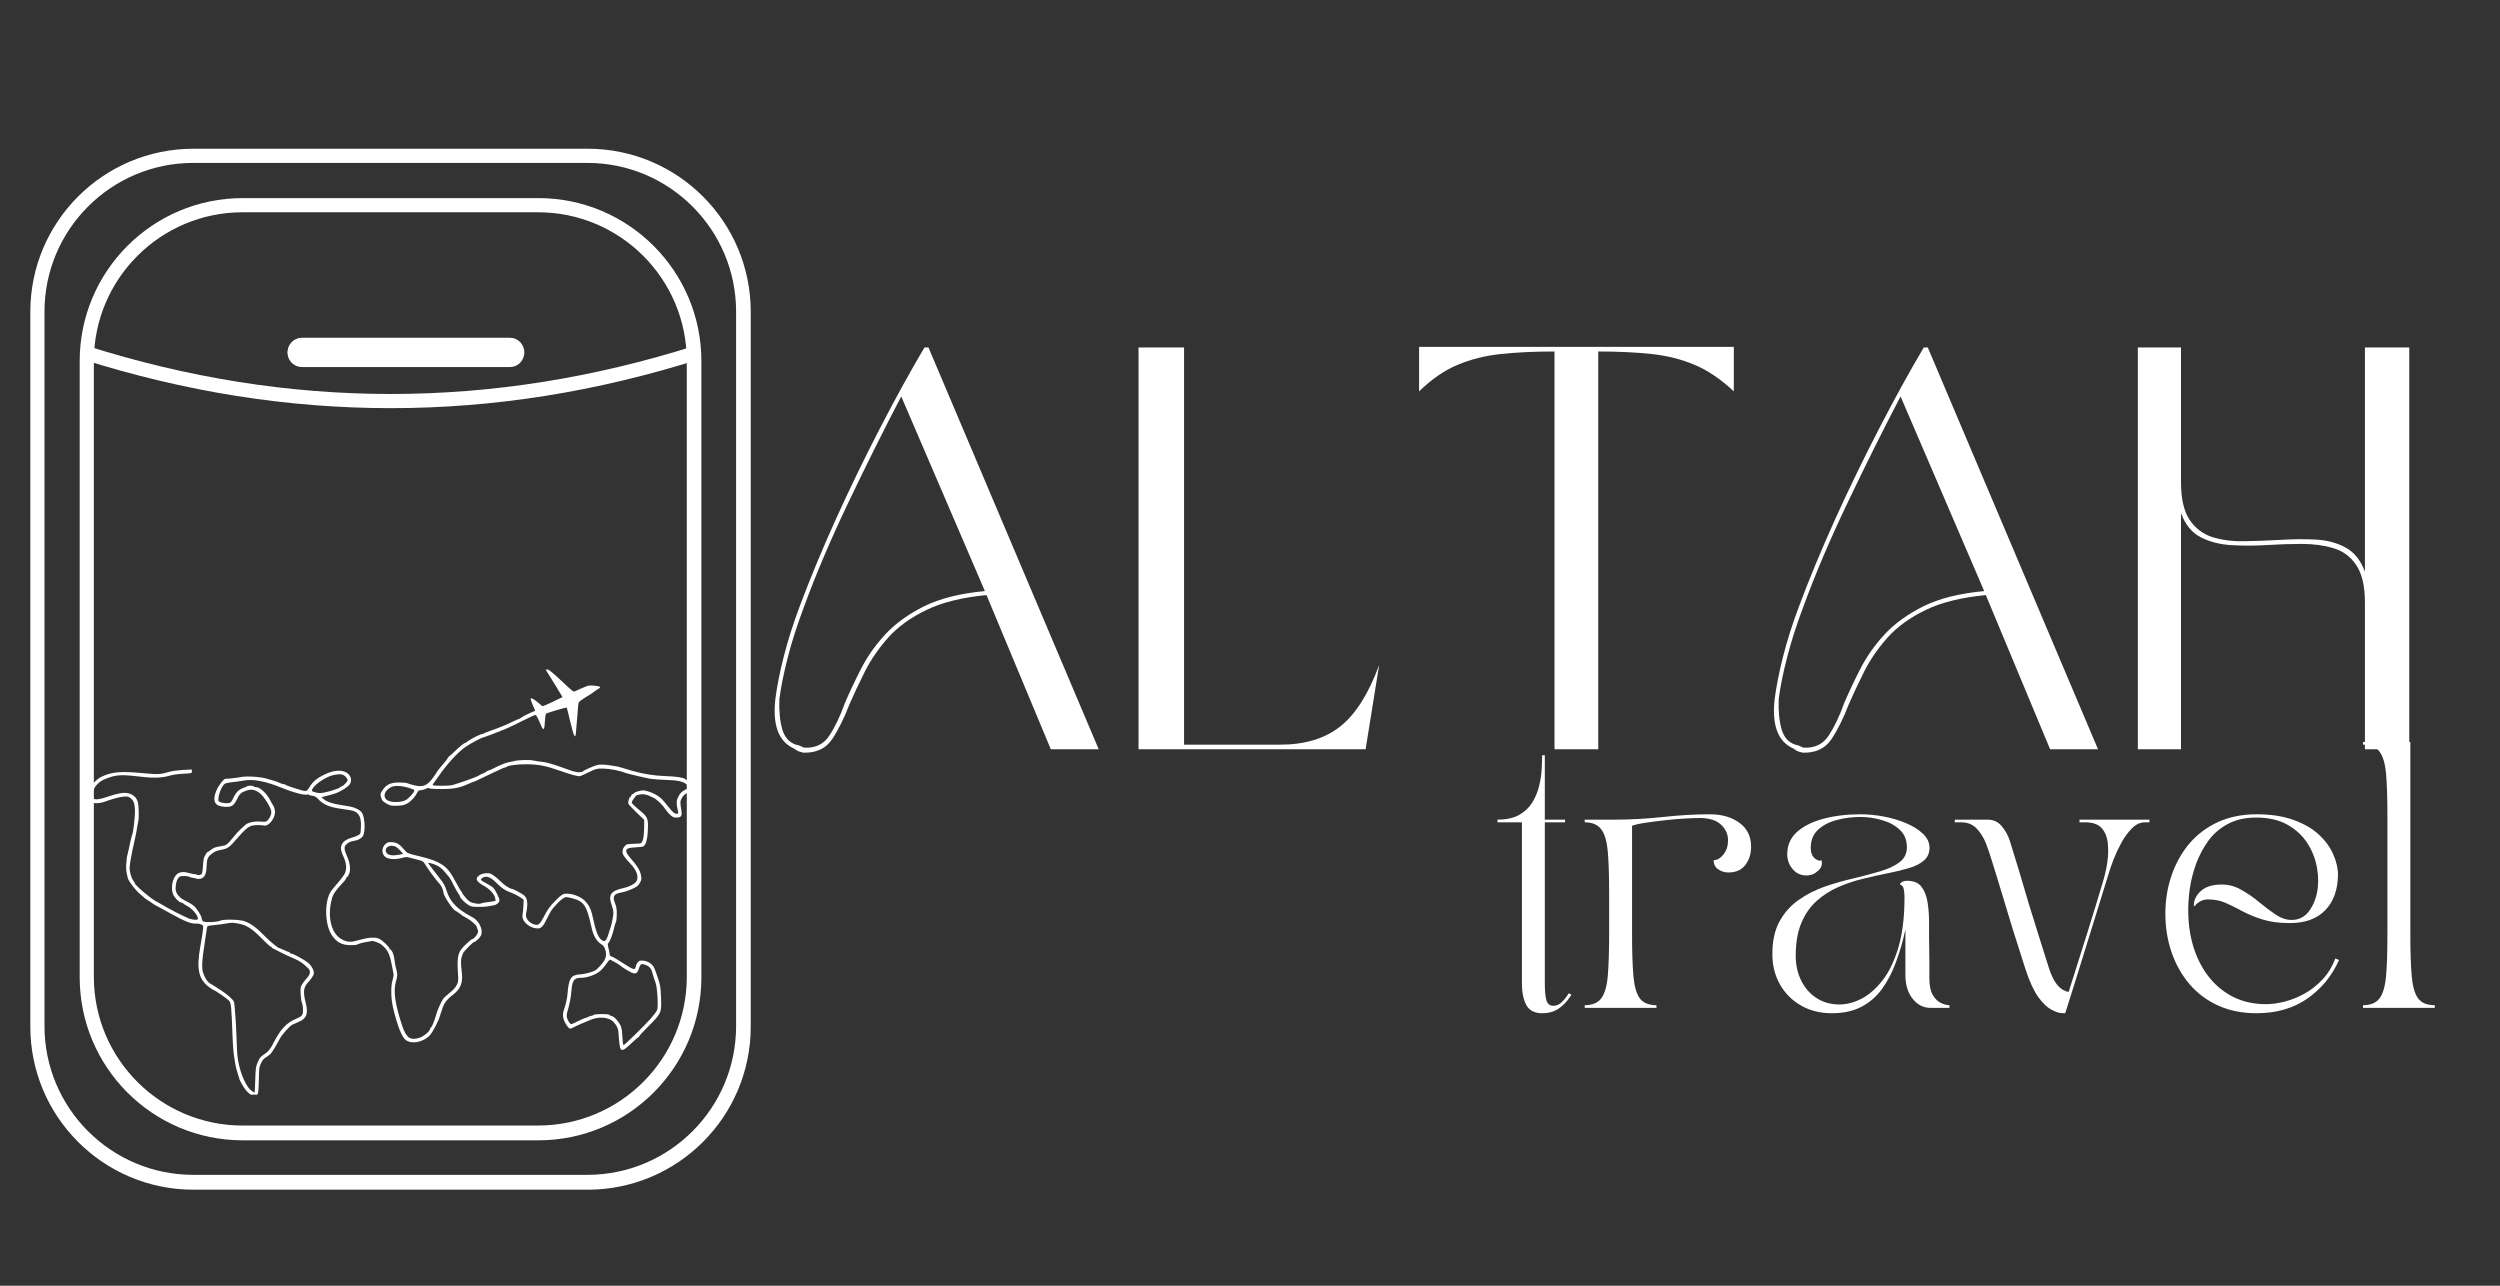
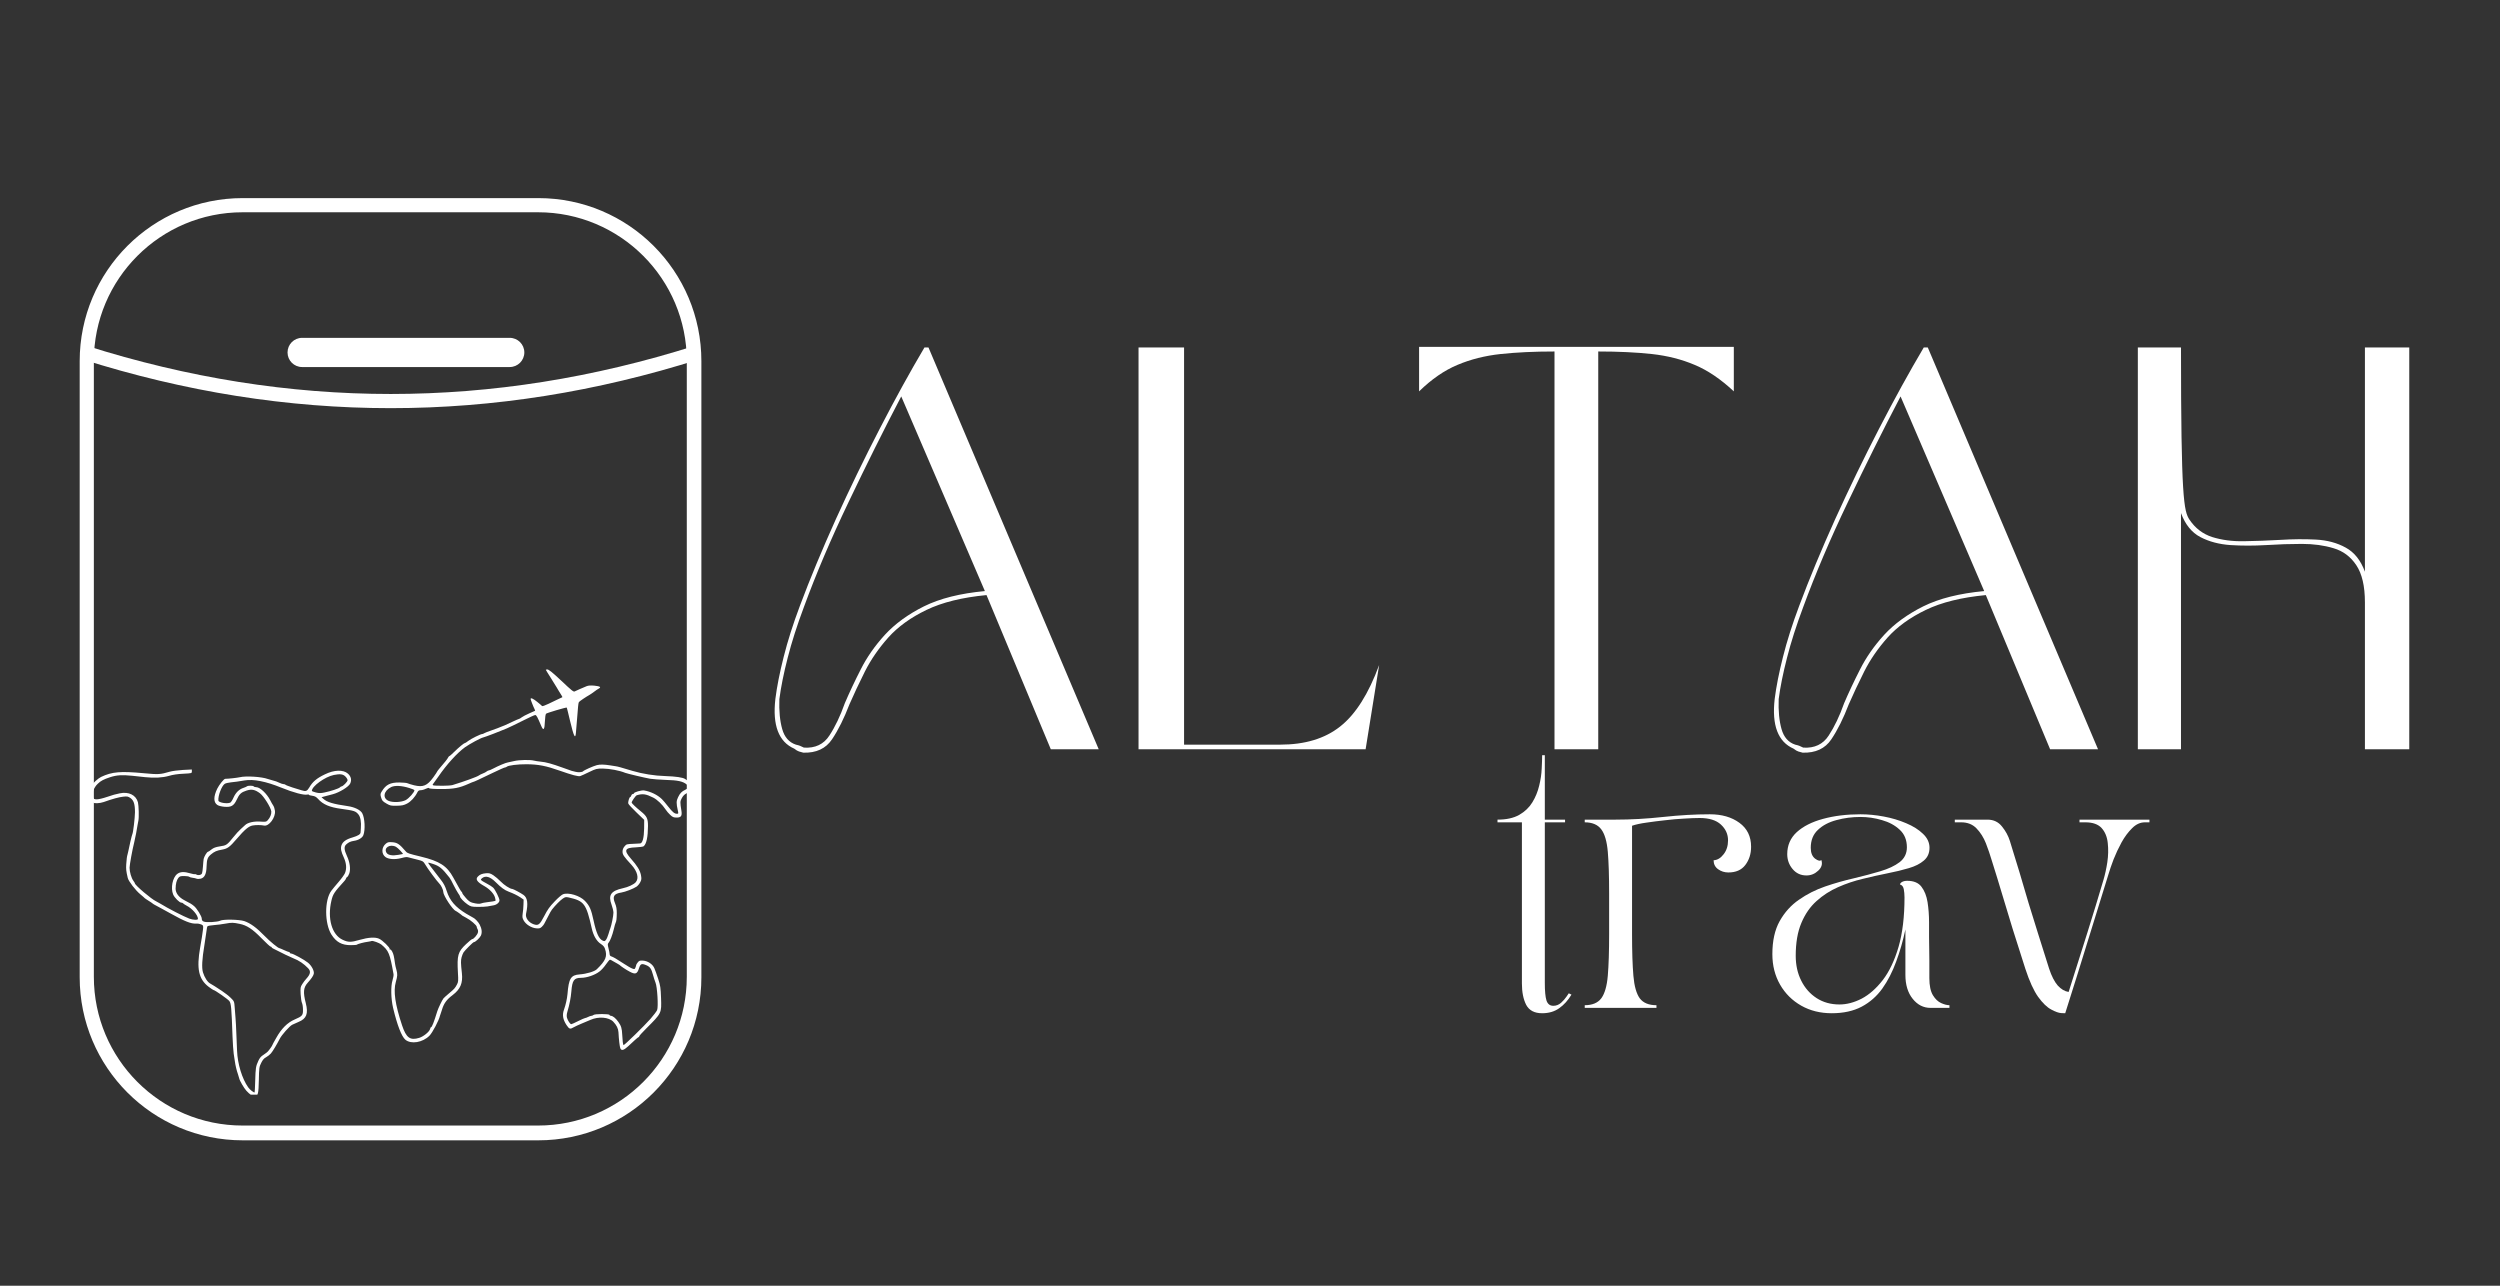
<svg xmlns="http://www.w3.org/2000/svg" width="350" zoomAndPan="magnify" viewBox="0 0 262.5 135" height="180" preserveAspectRatio="xMidYMid meet" version="1.0">
  <rect x="0" y="0" width="262.5" height="135" fill="#333333" stroke="none" />
  <defs>
    <g />
    <clipPath id="13a37c313b">
      <path d="M 3.184 15.617 L 79 15.617 L 79 124.926 L 3.184 124.926 Z M 3.184 15.617 " clip-rule="nonzero" />
    </clipPath>
    <clipPath id="76a6f4a565">
      <path d="M 20.309 15.617 L 61.707 15.617 C 71.16 15.617 78.828 23.285 78.828 32.738 L 78.828 107.797 C 78.828 117.25 71.16 124.918 61.707 124.918 L 20.309 124.918 C 10.852 124.918 3.184 117.25 3.184 107.797 L 3.184 32.738 C 3.184 23.285 10.852 15.617 20.309 15.617 Z M 20.309 15.617 " clip-rule="nonzero" />
    </clipPath>
    <clipPath id="ff2c1edb2d">
      <path d="M 8.367 20.801 L 73.645 20.801 L 73.645 119.816 L 8.367 119.816 Z M 8.367 20.801 " clip-rule="nonzero" />
    </clipPath>
    <clipPath id="7617c3ed14">
      <path d="M 25.488 20.801 L 56.523 20.801 C 65.98 20.801 73.645 28.465 73.645 37.922 L 73.645 102.613 C 73.645 112.07 65.98 119.734 56.523 119.734 L 25.488 119.734 C 16.031 119.734 8.367 112.07 8.367 102.613 L 8.367 37.922 C 8.367 28.465 16.031 20.801 25.488 20.801 Z M 25.488 20.801 " clip-rule="nonzero" />
    </clipPath>
    <clipPath id="b603c78183">
      <path d="M 9.289 70.27 L 72.57 70.27 L 72.57 114.938 L 9.289 114.938 Z M 9.289 70.27 " clip-rule="nonzero" />
    </clipPath>
    <clipPath id="d61afeec24">
      <path d="M 0.719 28 L 82 28 L 82 51 L 0.719 51 Z M 0.719 28 " clip-rule="nonzero" />
    </clipPath>
    <clipPath id="1e57dde7df">
      <path d="M 30.191 35.473 L 55.059 35.473 L 55.059 38.539 L 30.191 38.539 Z M 30.191 35.473 " clip-rule="nonzero" />
    </clipPath>
    <clipPath id="242317e888">
      <path d="M 31.723 35.473 L 53.52 35.473 C 54.367 35.473 55.055 36.16 55.055 37.008 C 55.055 37.852 54.367 38.539 53.52 38.539 L 31.723 38.539 C 30.875 38.539 30.191 37.852 30.191 37.008 C 30.191 36.16 30.875 35.473 31.723 35.473 Z M 31.723 35.473 " clip-rule="nonzero" />
    </clipPath>
    <clipPath id="0c50e1b36d">
      <path d="M 30.211 35.473 L 54.758 35.473 L 54.758 38.453 L 30.211 38.453 Z M 30.211 35.473 " clip-rule="nonzero" />
    </clipPath>
    <clipPath id="7c0f8c0932">
-       <path d="M 31.742 35.473 L 53.5 35.473 C 54.344 35.473 55.027 36.16 55.027 37.004 C 55.027 37.848 54.344 38.535 53.5 38.535 L 31.742 38.535 C 30.895 38.535 30.211 37.848 30.211 37.004 C 30.211 36.16 30.895 35.473 31.742 35.473 Z M 31.742 35.473 " clip-rule="nonzero" />
-     </clipPath>
+       </clipPath>
  </defs>
  <g fill="#ffffff" fill-opacity="1">
    <g transform="translate(79.209, 78.672)">
      <g>
        <path d="M 31.125 0 L 24.375 -16.188 C 21.82 -15.945 19.719 -15.426 18.062 -14.625 C 16.414 -13.832 15.082 -12.867 14.062 -11.734 C 13.051 -10.598 12.234 -9.41 11.609 -8.172 C 10.992 -6.941 10.453 -5.789 9.984 -4.719 C 9.422 -3.25 8.812 -2.023 8.156 -1.047 C 7.5 -0.066 6.492 0.398 5.141 0.359 C 4.984 0.316 4.832 0.273 4.688 0.234 C 4.551 0.191 4.383 0.094 4.188 -0.062 C 2.551 -0.781 1.891 -2.516 2.203 -5.266 C 2.367 -6.578 2.66 -8.055 3.078 -9.703 C 3.492 -11.359 4.062 -13.145 4.781 -15.062 C 5.852 -17.926 7.113 -20.961 8.562 -24.172 C 10.02 -27.379 11.555 -30.547 13.172 -33.672 C 14.785 -36.797 16.348 -39.633 17.859 -42.188 L 18.281 -42.188 L 36.156 0 Z M 24.203 -16.609 L 15.422 -37.047 C 13.586 -33.535 11.742 -29.836 9.891 -25.953 C 8.035 -22.078 6.473 -18.406 5.203 -14.938 C 4.484 -13.02 3.914 -11.242 3.5 -9.609 C 3.082 -7.984 2.789 -6.535 2.625 -5.266 C 2.582 -4.023 2.68 -2.977 2.922 -2.125 C 3.16 -1.27 3.641 -0.723 4.359 -0.484 C 4.555 -0.441 4.703 -0.398 4.797 -0.359 C 4.898 -0.316 5.035 -0.254 5.203 -0.172 C 6.391 -0.098 7.281 -0.52 7.875 -1.438 C 8.477 -2.352 9.02 -3.488 9.5 -4.844 C 9.977 -5.957 10.535 -7.141 11.172 -8.391 C 11.805 -9.648 12.648 -10.859 13.703 -12.016 C 14.766 -13.172 16.129 -14.164 17.797 -15 C 19.473 -15.832 21.609 -16.367 24.203 -16.609 Z M 24.203 -16.609 " />
      </g>
    </g>
  </g>
  <g fill="#ffffff" fill-opacity="1">
    <g transform="translate(117.452, 78.672)">
      <g>
        <path d="M 27.359 -8.844 L 25.938 0 L 2.094 0 L 2.094 -42.188 L 6.875 -42.188 L 6.875 -0.484 L 16.969 -0.484 C 19.562 -0.484 21.66 -1.117 23.266 -2.391 C 24.879 -3.66 26.242 -5.812 27.359 -8.844 Z M 27.359 -8.844 " />
      </g>
    </g>
  </g>
  <g fill="#ffffff" fill-opacity="1">
    <g transform="translate(146.91, 78.672)">
      <g>
        <path d="M 16.312 0 L 16.312 -41.766 C 14.195 -41.766 12.312 -41.676 10.656 -41.5 C 9.008 -41.32 7.5 -40.941 6.125 -40.359 C 4.75 -39.785 3.406 -38.859 2.094 -37.578 L 2.094 -42.25 L 35.141 -42.25 L 35.141 -37.578 C 33.773 -38.859 32.406 -39.785 31.031 -40.359 C 29.664 -40.941 28.164 -41.32 26.531 -41.5 C 24.895 -41.676 23.02 -41.766 20.906 -41.766 L 20.906 0 Z M 16.312 0 " />
      </g>
    </g>
  </g>
  <g fill="#ffffff" fill-opacity="1">
    <g transform="translate(184.137, 78.672)">
      <g>
        <path d="M 31.125 0 L 24.375 -16.188 C 21.82 -15.945 19.719 -15.426 18.062 -14.625 C 16.414 -13.832 15.082 -12.867 14.062 -11.734 C 13.051 -10.598 12.234 -9.41 11.609 -8.172 C 10.992 -6.941 10.453 -5.789 9.984 -4.719 C 9.422 -3.25 8.812 -2.023 8.156 -1.047 C 7.5 -0.066 6.492 0.398 5.141 0.359 C 4.984 0.316 4.832 0.273 4.688 0.234 C 4.551 0.191 4.383 0.094 4.188 -0.062 C 2.551 -0.781 1.891 -2.516 2.203 -5.266 C 2.367 -6.578 2.66 -8.055 3.078 -9.703 C 3.492 -11.359 4.062 -13.145 4.781 -15.062 C 5.852 -17.926 7.113 -20.961 8.562 -24.172 C 10.02 -27.379 11.555 -30.547 13.172 -33.672 C 14.785 -36.797 16.348 -39.633 17.859 -42.188 L 18.281 -42.188 L 36.156 0 Z M 24.203 -16.609 L 15.422 -37.047 C 13.586 -33.535 11.742 -29.836 9.891 -25.953 C 8.035 -22.078 6.473 -18.406 5.203 -14.938 C 4.484 -13.02 3.914 -11.242 3.5 -9.609 C 3.082 -7.984 2.789 -6.535 2.625 -5.266 C 2.582 -4.023 2.68 -2.977 2.922 -2.125 C 3.16 -1.27 3.641 -0.723 4.359 -0.484 C 4.555 -0.441 4.703 -0.398 4.797 -0.359 C 4.898 -0.316 5.035 -0.254 5.203 -0.172 C 6.391 -0.098 7.281 -0.52 7.875 -1.438 C 8.477 -2.352 9.02 -3.488 9.5 -4.844 C 9.977 -5.957 10.535 -7.141 11.172 -8.391 C 11.805 -9.648 12.648 -10.859 13.703 -12.016 C 14.766 -13.172 16.129 -14.164 17.797 -15 C 19.473 -15.832 21.609 -16.367 24.203 -16.609 Z M 24.203 -16.609 " />
      </g>
    </g>
  </g>
  <g fill="#ffffff" fill-opacity="1">
    <g transform="translate(222.379, 78.672)">
      <g>
-         <path d="M 6.625 -24.797 L 6.625 0 L 2.094 0 L 2.094 -42.188 L 6.625 -42.188 L 6.625 -28.078 C 6.625 -26.328 6.922 -25.004 7.516 -24.109 C 8.117 -23.211 8.914 -22.602 9.906 -22.281 C 10.906 -21.969 12.02 -21.82 13.25 -21.844 C 14.488 -21.863 15.754 -21.91 17.047 -21.984 C 18.348 -22.066 19.594 -22.078 20.781 -22.016 C 21.977 -21.953 23.023 -21.672 23.922 -21.172 C 24.828 -20.68 25.5 -19.836 25.938 -18.641 L 25.938 -42.188 L 30.594 -42.188 L 30.594 0 L 25.938 0 L 25.938 -15.422 C 25.938 -17.129 25.633 -18.43 25.031 -19.328 C 24.438 -20.223 23.641 -20.816 22.641 -21.109 C 21.648 -21.41 20.547 -21.562 19.328 -21.562 C 18.109 -21.562 16.852 -21.52 15.562 -21.438 C 14.27 -21.363 13.023 -21.363 11.828 -21.438 C 10.629 -21.52 9.57 -21.801 8.656 -22.281 C 7.75 -22.758 7.07 -23.598 6.625 -24.797 Z M 6.625 -24.797 " />
+         <path d="M 6.625 -24.797 L 6.625 0 L 2.094 0 L 2.094 -42.188 L 6.625 -42.188 C 6.625 -26.328 6.922 -25.004 7.516 -24.109 C 8.117 -23.211 8.914 -22.602 9.906 -22.281 C 10.906 -21.969 12.02 -21.82 13.25 -21.844 C 14.488 -21.863 15.754 -21.91 17.047 -21.984 C 18.348 -22.066 19.594 -22.078 20.781 -22.016 C 21.977 -21.953 23.023 -21.672 23.922 -21.172 C 24.828 -20.68 25.5 -19.836 25.938 -18.641 L 25.938 -42.188 L 30.594 -42.188 L 30.594 0 L 25.938 0 L 25.938 -15.422 C 25.938 -17.129 25.633 -18.43 25.031 -19.328 C 24.438 -20.223 23.641 -20.816 22.641 -21.109 C 21.648 -21.41 20.547 -21.562 19.328 -21.562 C 18.109 -21.562 16.852 -21.52 15.562 -21.438 C 14.27 -21.363 13.023 -21.363 11.828 -21.438 C 10.629 -21.52 9.57 -21.801 8.656 -22.281 C 7.75 -22.758 7.07 -23.598 6.625 -24.797 Z M 6.625 -24.797 " />
      </g>
    </g>
  </g>
  <g clip-path="url(#13a37c313b)">
    <g clip-path="url(#76a6f4a565)">
-       <path stroke-linecap="butt" transform="matrix(0.744, 0, 0, 0.744, 3.184, 15.618)" fill="none" stroke-linejoin="miter" d="M 23.001 -0.001 L 78.608 -0.001 C 91.306 -0.001 101.605 10.299 101.605 22.996 L 101.605 123.816 C 101.605 136.513 91.306 146.813 78.608 146.813 L 23.001 146.813 C 10.299 146.813 -0.001 136.513 -0.001 123.816 L -0.001 22.996 C -0.001 10.299 10.299 -0.001 23.001 -0.001 Z M 23.001 -0.001 " stroke="#ffffff" stroke-width="4" stroke-opacity="1" stroke-miterlimit="4" />
-     </g>
+       </g>
  </g>
  <g clip-path="url(#ff2c1edb2d)">
    <g clip-path="url(#7617c3ed14)">
      <path stroke-linecap="butt" transform="matrix(0.744, 0, 0, 0.744, 8.366, 20.8)" fill="none" stroke-linejoin="miter" d="M 22.998 0.001 L 64.685 0.001 C 77.388 0.001 87.682 10.296 87.682 22.998 L 87.682 109.892 C 87.682 122.595 77.388 132.89 64.685 132.89 L 22.998 132.89 C 10.295 132.89 0.001 122.595 0.001 109.892 L 0.001 22.998 C 0.001 10.296 10.295 0.001 22.998 0.001 Z M 22.998 0.001 " stroke="#ffffff" stroke-width="4" stroke-opacity="1" stroke-miterlimit="4" />
    </g>
  </g>
  <g clip-path="url(#b603c78183)">
    <path fill="#ffffff" d="M 57.312 70.332 C 57.312 70.348 57.52 70.691 57.773 71.082 C 58.02 71.473 58.34 71.984 58.469 72.207 C 58.602 72.43 58.785 72.75 58.891 72.902 C 58.992 73.051 59.066 73.195 59.051 73.203 C 59.035 73.211 58.852 73.309 58.629 73.402 C 58.41 73.5 57.941 73.723 57.598 73.898 C 57.246 74.066 56.945 74.176 56.922 74.137 C 56.898 74.098 56.664 73.906 56.41 73.699 C 55.98 73.348 55.715 73.234 55.715 73.395 C 55.715 73.477 56.02 74.258 56.133 74.465 C 56.172 74.551 56.195 74.625 56.18 74.633 C 56.164 74.641 55.883 74.766 55.559 74.91 C 55.23 75.055 54.879 75.238 54.773 75.324 C 54.664 75.406 54.551 75.477 54.52 75.477 C 54.48 75.477 54.137 75.629 53.746 75.812 C 53.363 75.996 53.027 76.156 53.004 76.156 C 52.98 76.164 52.836 76.219 52.668 76.289 C 52.512 76.363 52.047 76.539 51.633 76.68 C 51.227 76.816 50.859 76.969 50.82 77 C 50.77 77.039 50.691 77.07 50.645 77.07 C 50.469 77.07 49.465 77.566 49.168 77.797 C 49.008 77.926 48.84 78.027 48.809 78.027 C 48.707 78.027 48.164 78.484 47.676 78.961 C 47.445 79.191 47.23 79.383 47.191 79.383 C 47.16 79.383 47.094 79.457 47.055 79.535 C 46.984 79.688 46.695 80.055 46.168 80.66 C 46.027 80.828 45.906 80.98 45.906 81.004 C 45.906 81.035 45.723 81.309 45.5 81.617 C 44.855 82.504 44.43 82.68 43.488 82.457 C 43.172 82.375 42.852 82.281 42.773 82.238 C 42.691 82.199 42.316 82.168 41.934 82.16 C 40.984 82.152 40.516 82.391 40.094 83.086 C 39.941 83.324 39.926 83.402 39.996 83.668 C 40.117 84.082 40.148 84.121 40.602 84.387 C 40.961 84.594 41.066 84.617 41.664 84.602 C 42.207 84.594 42.398 84.551 42.738 84.379 C 43.141 84.168 43.57 83.707 43.824 83.195 C 43.906 83.031 43.992 82.973 44.168 82.973 C 44.297 82.973 44.543 82.91 44.711 82.82 C 44.91 82.727 45.027 82.703 45.055 82.758 C 45.07 82.812 45.508 82.848 46.312 82.848 C 47.629 82.855 48.242 82.734 49.23 82.289 C 49.457 82.184 49.672 82.098 49.695 82.098 C 49.758 82.098 50.316 81.84 51.746 81.148 C 52.391 80.836 52.965 80.582 53.027 80.582 C 53.086 80.582 53.164 80.551 53.211 80.508 C 53.363 80.367 54.359 80.238 55.293 80.246 C 56.516 80.254 57.344 80.414 58.785 80.926 C 60.047 81.371 60.734 81.555 60.926 81.488 C 61.02 81.457 61.441 81.273 61.855 81.066 C 62.582 80.715 62.648 80.699 63.293 80.699 C 64.02 80.707 65.07 80.906 65.645 81.148 C 65.867 81.234 67.703 81.672 68.277 81.77 C 68.539 81.816 69.273 81.863 69.914 81.891 C 71.156 81.922 71.699 82.039 72.09 82.359 C 72.359 82.582 72.32 82.75 71.953 82.926 C 71.578 83.102 71.395 83.293 71.195 83.715 C 71.004 84.105 71.004 84.352 71.172 85.102 C 71.246 85.422 71.238 85.445 71.078 85.445 C 70.82 85.445 70.613 85.27 70.145 84.672 C 69.914 84.371 69.625 84.035 69.504 83.914 C 69.043 83.461 68.316 83.109 67.625 82.996 C 67.344 82.957 66.562 83.18 66.562 83.301 C 66.562 83.34 66.516 83.371 66.449 83.371 C 66.387 83.371 66.309 83.445 66.285 83.531 C 66.258 83.621 66.203 83.691 66.172 83.691 C 66.078 83.691 65.918 84.219 65.973 84.379 C 65.996 84.465 66.387 84.879 66.832 85.309 L 67.641 86.086 L 67.633 87.008 C 67.617 87.988 67.465 88.547 67.207 88.562 C 67.137 88.574 66.852 88.59 66.562 88.598 C 65.781 88.629 65.781 88.629 65.566 88.883 C 65.43 89.051 65.367 89.219 65.367 89.426 C 65.367 89.738 65.492 89.93 66.293 90.797 C 66.938 91.5 67.113 92.234 66.746 92.641 C 66.531 92.879 65.949 93.148 65.406 93.262 C 64.137 93.543 63.836 93.98 64.219 95.008 C 64.32 95.289 64.41 95.656 64.41 95.828 C 64.41 96.148 64.211 97.137 64.09 97.449 C 64.059 97.535 63.961 97.816 63.891 98.07 C 63.82 98.316 63.699 98.598 63.621 98.691 C 63.508 98.836 63.461 98.844 63.285 98.766 C 62.887 98.582 62.613 97.992 62.328 96.668 C 62.074 95.473 61.906 95.105 61.418 94.594 C 60.898 94.043 59.68 93.676 59.113 93.898 C 58.977 93.949 58.578 94.289 58.227 94.664 C 57.711 95.199 57.488 95.512 57.152 96.172 C 56.672 97.098 56.531 97.211 56.043 97.051 C 55.5 96.867 55.141 96.363 55.238 95.934 C 55.469 94.871 55.391 94.266 54.965 93.965 C 54.695 93.773 53.891 93.34 53.793 93.34 C 53.562 93.34 52.91 92.918 52.574 92.559 C 52.359 92.336 52.016 92.043 51.809 91.906 C 51.48 91.691 51.363 91.668 51.027 91.691 C 50.621 91.73 50.387 91.816 50.18 92.035 C 49.895 92.32 50.086 92.609 50.852 93.039 C 51.41 93.352 51.863 93.836 51.977 94.242 C 52.023 94.41 52.047 94.562 52.031 94.578 C 52 94.609 51.555 94.691 51.051 94.746 C 50.836 94.77 50.598 94.824 50.531 94.855 C 50.387 94.93 50.047 94.906 49.598 94.785 C 49.359 94.723 49.168 94.578 48.906 94.273 C 48.707 94.051 48.539 93.82 48.539 93.773 C 48.539 93.715 48.508 93.66 48.473 93.645 C 48.418 93.621 48.18 93.215 47.598 92.145 C 46.934 90.918 46.16 90.422 44.191 89.945 C 42.898 89.633 42.766 89.586 42.613 89.402 C 41.934 88.613 41.719 88.469 41.152 88.43 C 40.801 88.406 40.699 88.43 40.508 88.59 C 40.043 88.98 40.035 89.672 40.477 89.992 C 40.801 90.223 41.441 90.27 42.078 90.113 C 42.684 89.961 42.676 89.961 43.035 90.062 C 43.188 90.105 43.57 90.207 43.879 90.277 C 44.398 90.406 44.453 90.445 44.629 90.742 C 44.871 91.172 45.883 92.535 46.113 92.758 C 46.305 92.934 46.543 93.43 46.543 93.652 C 46.543 94.027 47.535 95.535 47.852 95.648 C 47.941 95.68 48.465 96.055 48.539 96.141 C 48.562 96.164 48.754 96.27 48.969 96.379 C 49.391 96.586 50.055 97.152 50.055 97.312 C 50.055 97.371 50.094 97.48 50.141 97.562 C 50.195 97.641 50.215 97.801 50.18 97.918 C 50.125 98.152 49.734 98.605 49.59 98.605 C 49.535 98.605 49.25 98.836 48.945 99.125 C 48.074 99.945 47.98 100.289 48.082 102.137 C 48.133 102.984 48.125 103.105 47.98 103.375 C 47.773 103.766 47.707 103.836 47.141 104.309 C 46.879 104.523 46.625 104.762 46.566 104.828 C 46.426 105.008 46.012 105.863 45.914 106.184 C 45.562 107.332 45.355 107.855 45.262 107.855 C 45.227 107.855 45.18 107.945 45.156 108.047 C 45.086 108.336 44.461 108.84 44.023 108.973 C 43.059 109.27 42.652 108.973 42.215 107.656 C 41.488 105.465 41.289 104.07 41.559 103.113 C 41.742 102.465 41.75 102.297 41.625 101.836 C 41.559 101.613 41.496 101.324 41.48 101.199 C 41.367 100.391 41.328 100.215 41.191 99.938 C 41.098 99.762 41 99.66 40.945 99.691 C 40.891 99.723 40.883 99.715 40.914 99.648 C 40.992 99.531 40.141 98.699 39.789 98.559 C 39.375 98.383 38.688 98.422 37.77 98.684 C 36.855 98.957 36.551 98.949 35.977 98.676 C 34.844 98.152 34.359 96.438 34.797 94.578 C 34.957 93.883 35.082 93.691 36.176 92.488 C 36.266 92.391 36.336 92.273 36.336 92.234 C 36.336 92.184 36.383 92.121 36.449 92.09 C 36.512 92.059 36.613 91.883 36.68 91.699 C 36.832 91.242 36.734 90.527 36.422 89.863 C 36.129 89.227 36.105 88.883 36.359 88.66 C 36.605 88.438 36.797 88.348 37.188 88.285 C 37.637 88.223 38.051 87.965 38.152 87.695 C 38.371 87.137 38.305 85.883 38.035 85.391 C 37.852 85.047 37.23 84.742 36.504 84.641 C 34.996 84.426 34.332 84.227 33.949 83.875 L 33.758 83.707 L 34.109 83.613 C 34.301 83.562 34.676 83.469 34.941 83.395 C 35.641 83.211 36.598 82.621 36.766 82.281 C 36.949 81.898 36.863 81.523 36.527 81.227 C 36.039 80.797 35.082 80.828 34.109 81.309 C 33.258 81.715 32.82 82.082 32.469 82.695 C 32.238 83.078 32.109 83.125 31.664 82.98 C 31.535 82.941 31.113 82.805 30.715 82.688 C 30.324 82.559 29.988 82.43 29.973 82.398 C 29.957 82.367 29.875 82.336 29.789 82.336 C 29.699 82.336 29.5 82.273 29.332 82.191 C 29.172 82.105 28.863 81.992 28.641 81.945 C 28.426 81.891 28.184 81.816 28.121 81.793 C 27.5 81.562 25.84 81.449 25.172 81.609 C 24.891 81.672 24.031 81.77 23.641 81.777 C 23.512 81.777 23 82.414 22.809 82.812 C 22.402 83.66 22.41 84.258 22.832 84.527 C 22.953 84.609 23.273 84.688 23.559 84.711 C 24.277 84.77 24.547 84.617 24.852 83.977 C 25.129 83.363 25.328 83.188 25.902 83.004 C 26.445 82.84 26.773 82.91 27.293 83.293 C 27.684 83.578 28.449 84.801 28.488 85.199 C 28.512 85.484 28.367 85.852 28.105 86.133 C 27.961 86.293 27.891 86.309 27.332 86.266 C 26.668 86.219 26 86.371 25.738 86.633 C 25.664 86.707 25.457 86.891 25.281 87.051 C 25.098 87.207 24.754 87.582 24.516 87.887 C 23.848 88.715 23.773 88.773 23.098 88.867 C 22.641 88.938 22.426 89.02 22.203 89.195 C 22.043 89.328 21.883 89.434 21.844 89.434 C 21.734 89.434 21.43 89.945 21.383 90.191 C 21.367 90.328 21.324 90.688 21.309 90.996 C 21.285 91.309 21.246 91.617 21.215 91.691 C 21.152 91.867 20.84 91.945 20.641 91.836 C 20.551 91.785 20.473 91.77 20.449 91.785 C 20.426 91.809 20.219 91.77 19.977 91.699 C 19.34 91.508 18.926 91.523 18.613 91.762 C 18.121 92.137 17.898 93.246 18.184 93.926 C 18.32 94.258 18.844 94.777 19.035 94.777 C 19.117 94.777 19.195 94.809 19.219 94.848 C 19.246 94.891 19.41 94.992 19.586 95.09 C 20.195 95.398 20.785 96.094 20.785 96.484 C 20.785 96.621 20.281 96.605 19.875 96.453 C 19.285 96.23 17.664 95.398 16.797 94.863 C 16.645 94.777 16.461 94.672 16.398 94.641 C 15.902 94.418 14.164 92.941 14.164 92.75 C 14.164 92.719 14.094 92.602 14.004 92.48 C 13.789 92.191 13.605 91.547 13.605 91.109 C 13.613 90.781 13.887 89.258 14.094 88.438 C 14.203 87.988 14.402 86.977 14.441 86.641 C 14.469 86.492 14.508 86.277 14.531 86.164 C 14.602 85.859 14.57 84.57 14.484 84.242 C 14.277 83.477 13.52 83.102 12.57 83.301 C 12.043 83.414 11.93 83.445 11.215 83.684 C 10.824 83.82 10.352 83.93 10.176 83.93 C 9.898 83.93 9.84 83.898 9.77 83.715 C 9.625 83.324 9.84 82.688 10.273 82.289 C 10.582 81.984 10.902 81.824 11.555 81.609 C 12.258 81.379 12.809 81.348 13.895 81.457 C 14.418 81.516 15.023 81.578 15.242 81.602 C 16.223 81.707 17.066 81.656 17.715 81.473 C 18.129 81.348 18.664 81.266 19.254 81.242 C 20.137 81.195 20.145 81.195 20.145 80.996 L 20.145 80.797 L 19.211 80.844 C 18.695 80.875 18.07 80.957 17.832 81.027 C 16.828 81.324 16.621 81.332 15.098 81.188 C 12.656 80.957 11.762 81.035 10.613 81.578 C 10.273 81.746 9.73 82.246 9.547 82.566 C 9.289 83.02 9.371 84.168 9.656 84.168 C 9.723 84.168 9.777 84.211 9.793 84.258 C 9.832 84.387 10.488 84.359 10.895 84.211 C 11.812 83.883 12.488 83.699 12.93 83.652 C 13.352 83.605 13.438 83.621 13.684 83.785 C 14.043 84.035 14.172 84.418 14.172 85.285 C 14.164 85.902 13.98 87.449 13.895 87.59 C 13.852 87.656 13.551 88.93 13.477 89.355 C 13.453 89.465 13.422 89.617 13.398 89.688 C 13.328 89.93 13.293 90.168 13.254 90.75 C 13.223 91.262 13.246 91.461 13.414 92.184 C 13.492 92.527 14.227 93.484 14.73 93.898 C 14.969 94.098 15.176 94.273 15.199 94.309 C 15.227 94.332 15.398 94.457 15.598 94.578 C 15.801 94.699 15.973 94.824 16 94.848 C 16.023 94.871 16.109 94.938 16.199 94.984 C 16.285 95.031 16.645 95.223 16.996 95.414 C 17.348 95.605 17.762 95.828 17.914 95.918 C 19.363 96.73 20.059 97.012 20.594 96.977 C 20.758 96.961 21.008 97.012 21.133 97.066 C 21.352 97.18 21.359 97.195 21.309 97.633 C 21.254 98.086 21.176 98.574 21.016 99.492 C 20.625 101.715 20.855 102.801 21.898 103.605 C 22.141 103.789 22.371 103.941 22.41 103.949 C 22.555 103.949 23.926 104.914 24.078 105.105 C 24.27 105.359 24.309 105.824 24.414 108.812 C 24.438 109.539 24.5 110.359 24.539 110.648 C 24.59 110.934 24.645 111.285 24.66 111.438 C 24.715 111.844 24.844 112.402 24.988 112.801 C 25.051 113 25.113 113.199 25.121 113.242 C 25.164 113.473 25.617 114.246 25.871 114.531 C 26.246 114.938 26.52 115.113 26.758 115.09 C 27.094 115.066 27.148 114.852 27.18 113.398 C 27.203 112.117 27.219 112.02 27.426 111.605 C 27.586 111.285 27.723 111.117 27.945 111.008 C 28.105 110.918 28.328 110.742 28.441 110.617 C 28.633 110.402 29.086 109.637 29.367 109.086 C 29.566 108.68 30.395 107.746 30.68 107.602 C 30.832 107.531 31.137 107.395 31.359 107.297 C 32.188 106.957 32.387 106.43 32.109 105.336 C 31.812 104.18 31.855 103.695 32.309 103.191 C 32.699 102.754 32.891 102.473 32.945 102.258 C 33.02 101.965 32.723 101.391 32.332 101.078 C 31.949 100.766 30.762 100.121 30.578 100.121 C 30.496 100.121 30.434 100.082 30.434 100.043 C 30.434 99.992 30.395 99.961 30.348 99.961 C 30.305 99.961 30.066 99.875 29.828 99.762 C 29.59 99.648 29.375 99.562 29.355 99.562 C 29.207 99.562 28.359 98.867 27.762 98.254 C 26.949 97.41 26.285 96.93 25.648 96.715 C 25.105 96.539 23.406 96.508 23.113 96.676 C 23.008 96.738 22.602 96.797 22.211 96.82 C 21.406 96.852 21.184 96.77 21.184 96.445 C 21.184 96.211 20.672 95.383 20.375 95.137 C 20.137 94.938 19.984 94.84 19.387 94.539 C 18.781 94.227 18.438 93.781 18.438 93.309 C 18.445 92.801 18.543 92.418 18.719 92.191 C 18.863 92.008 18.941 91.984 19.34 91.984 C 19.586 91.984 19.828 92.02 19.875 92.066 C 19.914 92.105 20.074 92.152 20.227 92.168 C 20.375 92.184 20.566 92.227 20.656 92.266 C 20.734 92.297 20.926 92.297 21.086 92.258 C 21.484 92.152 21.676 91.762 21.691 90.965 C 21.715 90.238 21.797 90.016 22.141 89.723 C 22.516 89.41 22.754 89.305 23.32 89.211 C 23.895 89.105 24.117 88.945 24.852 88.086 C 25.68 87.121 26.102 86.754 26.527 86.676 C 26.844 86.617 27.426 86.617 27.723 86.684 C 28.242 86.793 28.957 85.828 28.871 85.137 C 28.848 84.945 28.766 84.688 28.688 84.578 C 28.609 84.465 28.465 84.211 28.367 84.012 C 28.016 83.332 27.301 82.656 26.918 82.656 C 26.797 82.656 26.668 82.613 26.645 82.574 C 26.582 82.48 26.031 82.473 25.93 82.566 C 25.879 82.605 25.719 82.68 25.562 82.727 C 25.113 82.871 24.762 83.211 24.523 83.738 C 24.406 84.012 24.246 84.25 24.172 84.281 C 23.797 84.426 22.945 84.266 22.93 84.059 C 22.883 83.539 23.281 82.504 23.605 82.297 C 23.703 82.238 23.988 82.176 24.254 82.145 C 24.789 82.09 24.898 82.074 25.68 81.945 C 26.598 81.785 27.93 82.047 29.516 82.695 C 30.809 83.223 31.926 83.516 32.27 83.43 C 32.355 83.402 32.43 83.414 32.43 83.453 C 32.43 83.484 32.586 83.531 32.785 83.555 C 33.066 83.594 33.203 83.676 33.402 83.891 C 33.895 84.457 34.621 84.77 35.824 84.926 C 37.188 85.117 37.332 85.16 37.629 85.508 C 37.852 85.773 37.945 86.316 37.891 86.961 C 37.875 87.16 37.859 87.359 37.859 87.414 C 37.844 87.598 37.598 87.758 37.031 87.926 C 36.336 88.125 35.984 88.383 35.855 88.754 C 35.746 89.098 35.801 89.387 36.113 90.07 C 36.375 90.652 36.414 91.211 36.223 91.676 C 36.16 91.828 35.867 92.242 35.562 92.594 C 35.266 92.934 34.918 93.359 34.789 93.531 C 34.062 94.5 34.07 96.977 34.805 98.137 C 35.309 98.926 35.891 99.242 36.824 99.242 C 37.156 99.242 37.453 99.219 37.484 99.188 C 37.555 99.109 38.266 98.926 38.648 98.883 C 38.801 98.859 38.969 98.828 39.023 98.805 C 39.152 98.758 39.844 99.012 40.035 99.172 C 40.816 99.824 40.93 100.09 41.32 102.281 C 41.344 102.387 41.289 102.68 41.215 102.93 C 41.016 103.559 41.051 104.867 41.273 105.824 C 41.711 107.656 42.164 108.828 42.566 109.172 C 43.164 109.668 44.375 109.469 45.094 108.75 C 45.41 108.43 46.098 107.125 46.195 106.66 C 46.195 106.637 46.219 106.566 46.25 106.5 C 46.273 106.438 46.336 106.238 46.395 106.062 C 46.602 105.359 46.879 104.969 47.535 104.477 C 48.348 103.852 48.609 103.23 48.5 102.195 C 48.379 101.117 48.379 100.871 48.465 100.52 C 48.523 100.32 48.609 100.09 48.672 100 C 48.832 99.762 49.672 98.926 49.75 98.926 C 49.91 98.926 50.363 98.5 50.492 98.246 C 50.637 97.926 50.598 97.535 50.371 97.09 C 50.238 96.82 49.863 96.43 49.695 96.363 C 49.648 96.348 49.312 96.156 48.945 95.934 C 47.812 95.246 47.223 94.562 46.902 93.551 C 46.75 93.07 46.594 92.766 46.281 92.367 C 45.18 90.957 44.934 90.621 44.965 90.59 C 44.988 90.566 45.203 90.621 45.461 90.711 C 46.152 90.941 46.41 91.156 47.191 92.145 C 47.27 92.234 47.461 92.586 47.621 92.926 C 47.789 93.262 48.012 93.652 48.109 93.797 C 48.211 93.934 48.301 94.082 48.301 94.133 C 48.301 94.266 48.707 94.699 49.09 94.961 C 49.422 95.191 49.512 95.215 50.141 95.223 C 50.523 95.23 50.988 95.207 51.18 95.176 C 51.371 95.137 51.656 95.09 51.816 95.062 C 52.152 95.008 52.445 94.762 52.445 94.531 C 52.445 94.316 51.984 93.383 51.777 93.199 C 51.688 93.109 51.395 92.926 51.129 92.785 C 50.422 92.402 50.406 92.375 50.613 92.211 C 50.988 91.906 51.473 92.051 52.062 92.641 C 52.629 93.207 52.973 93.461 53.402 93.621 C 53.922 93.82 54.273 93.988 54.656 94.234 L 54.98 94.457 L 54.965 94.992 C 54.957 95.297 54.918 95.719 54.879 95.941 C 54.832 96.293 54.848 96.402 54.992 96.66 C 55.23 97.074 55.789 97.426 56.289 97.473 C 56.617 97.504 56.715 97.48 56.887 97.32 C 57 97.219 57.121 97.059 57.16 96.969 C 57.199 96.883 57.262 96.754 57.305 96.691 C 57.344 96.629 57.48 96.371 57.598 96.133 C 57.711 95.895 57.879 95.605 57.957 95.504 C 58.301 95.062 58.828 94.531 59.09 94.355 C 59.344 94.18 59.418 94.172 59.719 94.234 C 61.34 94.602 61.547 94.871 62.137 97.488 C 62.305 98.246 62.656 98.844 63.094 99.117 C 63.324 99.266 63.461 99.418 63.523 99.625 C 63.789 100.414 63.613 100.848 62.664 101.773 C 62.414 102.012 61.586 102.258 60.867 102.312 C 59.934 102.379 59.719 102.73 59.586 104.387 C 59.535 104.898 59.41 105.473 59.219 106.016 C 59.02 106.559 59.098 107.035 59.48 107.625 C 59.77 108.055 59.863 108.09 60.223 107.871 C 60.359 107.793 60.75 107.609 61.098 107.465 C 61.449 107.324 61.848 107.156 61.992 107.09 C 62.84 106.707 63.93 106.797 64.395 107.281 C 64.746 107.648 64.91 107.992 64.938 108.375 C 64.977 109.133 65.062 109.875 65.129 110.059 C 65.238 110.352 65.484 110.297 65.949 109.867 C 66.18 109.66 66.508 109.348 66.684 109.188 C 66.859 109.031 67.023 108.895 67.066 108.895 C 67.098 108.895 67.121 108.855 67.121 108.805 C 67.121 108.758 67.457 108.391 67.863 107.984 C 69.488 106.359 69.465 106.398 69.41 104.785 C 69.371 103.719 69.34 103.496 69.113 102.793 C 68.973 102.355 68.789 101.844 68.707 101.66 C 68.516 101.223 68.023 100.902 67.504 100.863 C 67.184 100.848 67.105 100.871 66.969 101.047 C 66.875 101.164 66.801 101.285 66.801 101.324 C 66.801 101.355 66.77 101.477 66.723 101.59 C 66.652 101.773 66.625 101.781 66.395 101.699 C 66.25 101.652 65.828 101.406 65.453 101.156 C 64.746 100.688 64.387 100.48 64.152 100.406 C 64.074 100.383 64.012 100.289 64.012 100.184 C 64.012 100.082 63.953 99.801 63.891 99.562 C 63.797 99.195 63.797 99.117 63.891 99.004 C 64.059 98.812 64.289 98.223 64.449 97.57 C 64.527 97.242 64.609 96.93 64.641 96.891 C 64.719 96.746 64.754 96.5 64.762 95.895 C 64.762 95.438 64.719 95.184 64.578 94.84 C 64.281 94.125 64.457 93.836 65.246 93.715 C 65.652 93.652 66.516 93.316 66.844 93.094 C 66.977 93 67.152 92.785 67.234 92.617 C 67.367 92.352 67.367 92.258 67.297 91.867 C 67.191 91.371 66.922 90.926 66.227 90.137 C 65.477 89.273 65.598 89.012 66.746 88.973 C 67.145 88.957 67.52 88.906 67.582 88.859 C 67.879 88.613 68.031 87.895 68.039 86.723 C 68.039 85.941 67.918 85.699 67.289 85.191 C 66.809 84.809 66.324 84.344 66.324 84.273 C 66.324 84.137 66.738 83.539 66.867 83.5 C 67.488 83.316 67.824 83.363 68.598 83.754 C 69.02 83.969 69.555 84.488 69.879 84.984 C 69.984 85.152 70.207 85.414 70.375 85.566 C 70.621 85.797 70.727 85.844 71.047 85.844 C 71.5 85.844 71.629 85.676 71.555 85.176 C 71.402 84.211 71.402 84.16 71.586 83.812 C 71.699 83.594 71.867 83.414 72.02 83.34 C 72.16 83.277 72.367 83.109 72.496 82.965 C 72.688 82.75 72.711 82.68 72.648 82.473 C 72.609 82.32 72.465 82.145 72.305 82.039 C 72.152 81.938 71.992 81.832 71.945 81.801 C 71.73 81.633 70.957 81.523 69.871 81.488 C 68.715 81.457 67.48 81.258 66.402 80.941 C 65.168 80.566 64.871 80.484 64.633 80.453 C 64.488 80.43 64.242 80.391 64.09 80.367 C 63.414 80.262 63.016 80.254 62.672 80.34 C 62.312 80.43 61.309 80.875 61.219 80.988 C 61.141 81.082 60.715 81.117 60.445 81.043 C 60.285 81.004 60.102 80.957 60.031 80.941 C 59.961 80.914 59.543 80.773 59.105 80.613 C 57.934 80.191 57.328 80.023 56.793 79.977 C 56.531 79.949 56.195 79.902 56.059 79.863 C 55.652 79.758 54.512 79.785 53.992 79.91 C 53.73 79.977 53.434 80.039 53.324 80.055 C 53.102 80.086 52.375 80.391 51.785 80.699 C 51.578 80.812 51.371 80.898 51.312 80.898 C 51.266 80.898 51.164 80.949 51.098 81.004 C 51.027 81.066 50.844 81.164 50.691 81.219 C 50.539 81.273 50.355 81.371 50.293 81.418 C 50.125 81.555 48.746 82.055 47.516 82.43 C 47.375 82.473 46.91 82.504 46.48 82.504 C 45.285 82.488 45.316 82.504 45.578 82.168 C 45.66 82.062 45.867 81.777 46.035 81.531 C 46.91 80.254 48.02 79.043 48.824 78.461 C 49.352 78.094 50.453 77.496 50.738 77.43 C 50.93 77.391 52.574 76.762 53.203 76.488 C 53.469 76.379 54.215 76.012 54.871 75.684 C 55.531 75.348 56.121 75.078 56.195 75.078 C 56.324 75.078 56.418 75.254 56.832 76.227 C 57.062 76.777 57.184 76.625 57.215 75.738 C 57.23 75.332 57.281 75 57.336 74.941 C 57.422 74.855 59.457 74.25 59.512 74.297 C 59.52 74.312 59.688 74.965 59.871 75.754 C 60.246 77.328 60.406 77.645 60.469 76.977 C 60.516 76.441 60.676 74.559 60.699 74.191 C 60.715 73.977 60.75 73.77 60.781 73.723 C 60.828 73.641 61.562 73.148 61.922 72.949 C 62.023 72.895 62.238 72.742 62.398 72.621 C 62.566 72.492 62.781 72.344 62.887 72.293 C 63.156 72.145 62.996 72.055 62.391 71.992 C 62.031 71.961 61.777 71.977 61.602 72.047 C 61.156 72.23 60.469 72.527 60.344 72.598 C 60.223 72.668 60.047 72.527 58.906 71.449 C 58.035 70.629 57.621 70.293 57.473 70.293 C 57.383 70.293 57.312 70.309 57.312 70.332 Z M 36.266 81.531 C 36.391 81.656 36.496 81.832 36.496 81.922 C 36.496 82.074 36.008 82.574 35.855 82.574 C 35.816 82.574 35.738 82.621 35.684 82.68 C 35.555 82.805 34.715 83.078 34.07 83.211 C 33.688 83.293 33.504 83.293 33.168 83.211 C 32.938 83.156 32.746 83.078 32.746 83.039 C 32.746 82.559 34.133 81.555 35.059 81.371 C 35.707 81.242 36.016 81.281 36.266 81.531 Z M 42.98 82.742 C 43.273 82.828 43.516 82.934 43.516 82.973 C 43.516 83.18 42.941 83.828 42.598 84.012 C 42.141 84.242 41.266 84.281 40.816 84.098 C 40.133 83.812 40.277 83.031 41.082 82.637 C 41.48 82.457 42.172 82.488 42.98 82.742 Z M 41.574 88.914 C 41.766 89.012 42.398 89.672 42.293 89.672 C 42.277 89.672 42.062 89.711 41.809 89.762 C 41.199 89.871 40.754 89.793 40.594 89.555 C 40.25 89.027 40.93 88.59 41.574 88.914 Z M 25.152 97.004 C 25.91 97.152 26.504 97.543 27.434 98.492 C 27.93 98.996 28.367 99.402 28.426 99.402 C 28.48 99.402 28.52 99.426 28.52 99.457 C 28.52 99.5 28.598 99.562 28.703 99.609 C 29.621 100.082 30.465 100.488 30.793 100.617 C 31.406 100.855 31.895 101.191 32.355 101.668 C 32.66 101.988 32.602 102.289 32.148 102.785 C 32.035 102.902 31.844 103.16 31.734 103.336 C 31.543 103.637 31.535 103.711 31.566 104.387 C 31.59 104.785 31.652 105.191 31.703 105.297 C 31.758 105.402 31.812 105.711 31.812 105.992 C 31.828 106.605 31.75 106.699 30.93 107.051 C 30.195 107.363 29.547 108 29 108.988 C 28.773 109.371 28.598 109.707 28.598 109.73 C 28.598 109.785 28.281 110.242 28.121 110.41 C 28.059 110.48 27.844 110.633 27.66 110.762 C 27.402 110.918 27.258 111.094 27.125 111.391 C 26.859 111.965 26.836 112.133 26.797 113.473 C 26.781 114.125 26.75 114.676 26.734 114.699 C 26.668 114.754 26.223 114.414 26.062 114.172 C 25.426 113.281 24.945 111.719 24.891 110.328 C 24.875 110.09 24.844 109.316 24.82 108.613 C 24.797 107.914 24.754 107.141 24.73 106.898 C 24.715 106.66 24.676 106.168 24.645 105.801 C 24.598 105.145 24.59 105.137 24.23 104.777 C 24.031 104.578 23.613 104.254 23.305 104.051 C 22.992 103.852 22.648 103.629 22.539 103.551 C 22.426 103.477 22.227 103.359 22.082 103.277 C 21.797 103.137 21.477 102.641 21.309 102.09 C 21.168 101.605 21.215 100.719 21.461 99.242 C 21.566 98.605 21.668 97.91 21.691 97.695 C 21.707 97.488 21.758 97.281 21.797 97.25 C 21.828 97.219 22.133 97.16 22.457 97.137 C 22.785 97.113 23.344 97.043 23.695 96.977 C 24.324 96.859 24.492 96.867 25.152 97.004 Z M 64.371 100.926 C 64.504 101.008 64.695 101.117 64.809 101.172 C 64.918 101.23 65.023 101.293 65.047 101.316 C 65.184 101.453 65.711 101.812 66.109 102.02 C 66.715 102.348 66.906 102.273 67.098 101.66 C 67.25 101.191 67.367 101.141 67.863 101.348 C 68.246 101.508 68.398 101.723 68.555 102.328 C 68.637 102.625 68.758 103.008 68.828 103.176 C 69.012 103.59 69.141 105.727 68.996 106.062 C 68.941 106.191 68.629 106.605 68.301 106.98 C 67.664 107.707 65.52 109.797 65.469 109.738 C 65.414 109.684 65.359 109.254 65.336 108.68 C 65.301 107.953 65.23 107.73 64.918 107.289 C 64.641 106.898 64.336 106.66 64.137 106.66 C 64.074 106.66 64.012 106.621 63.996 106.566 C 63.953 106.445 62.441 106.445 62.312 106.574 C 62.266 106.621 62.168 106.66 62.105 106.66 C 62.031 106.66 61.875 106.715 61.746 106.781 C 61.625 106.844 61.48 106.898 61.426 106.898 C 61.379 106.898 61.051 107.043 60.699 107.219 C 60.352 107.395 60.031 107.539 59.984 107.539 C 59.863 107.531 59.625 107.172 59.535 106.875 C 59.488 106.691 59.496 106.5 59.578 106.223 C 59.809 105.441 59.934 104.777 59.992 104.109 C 60.086 102.93 60.27 102.672 61.012 102.672 C 61.609 102.672 62.457 102.387 62.941 102.012 C 63.133 101.875 63.445 101.531 63.629 101.254 C 63.82 100.98 64.004 100.758 64.051 100.766 C 64.09 100.766 64.242 100.84 64.371 100.926 Z M 64.371 100.926 " fill-opacity="1" fill-rule="nonzero" />
  </g>
  <g clip-path="url(#d61afeec24)">
    <path stroke-linecap="butt" transform="matrix(-0.744, 0, 0, -0.744, 73.443, 42.858)" fill="none" stroke-linejoin="miter" d="M 0.301 7.868 C 29.149 -1.287 57.996 -1.287 86.838 7.868 " stroke="#ffffff" stroke-width="2" stroke-opacity="1" stroke-miterlimit="4" />
  </g>
  <g clip-path="url(#1e57dde7df)">
    <g clip-path="url(#242317e888)">
      <path fill="#ffffff" d="M 30.191 35.473 L 55.059 35.473 L 55.059 38.539 L 30.191 38.539 Z M 30.191 35.473 " fill-opacity="1" fill-rule="nonzero" />
    </g>
  </g>
  <g clip-path="url(#0c50e1b36d)">
    <g clip-path="url(#7c0f8c0932)">
-       <path stroke-linecap="butt" transform="matrix(0.744, 0, 0, 0.744, 30.211, 35.474)" fill="none" stroke-linejoin="miter" d="M 2.056 -0.002 L 31.282 -0.002 C 32.415 -0.002 33.333 0.921 33.333 2.055 C 33.333 3.188 32.415 4.112 31.282 4.112 L 2.056 4.112 C 0.918 4.112 -0 3.188 -0 2.055 C -0 0.921 0.918 -0.002 2.056 -0.002 Z M 2.056 -0.002 " stroke="#ffffff" stroke-width="1" stroke-opacity="1" stroke-miterlimit="4" />
-     </g>
+       </g>
  </g>
  <g fill="#ffffff" fill-opacity="1">
    <g transform="translate(156.675, 105.828)">
      <g>
        <path d="M 0.562 -19.766 C 1.488 -19.766 2.25 -19.93 2.844 -20.266 C 3.438 -20.609 3.895 -21.047 4.219 -21.578 C 4.551 -22.117 4.789 -22.703 4.938 -23.328 C 5.094 -23.953 5.18 -24.547 5.203 -25.109 C 5.234 -25.68 5.25 -26.156 5.25 -26.531 L 5.531 -26.531 L 5.531 -19.766 L 7.656 -19.766 L 7.656 -19.484 L 5.531 -19.484 L 5.531 -6.094 C 5.531 -4.633 5.531 -3.477 5.531 -2.625 C 5.531 -1.77 5.586 -1.156 5.703 -0.781 C 5.828 -0.406 6.066 -0.219 6.422 -0.219 C 6.723 -0.219 6.992 -0.32 7.234 -0.531 C 7.473 -0.75 7.664 -0.969 7.812 -1.188 C 7.969 -1.414 8.047 -1.531 8.047 -1.531 L 8.328 -1.391 C 7.973 -0.797 7.547 -0.32 7.047 0.031 C 6.555 0.383 5.957 0.562 5.25 0.562 C 4.445 0.562 3.891 0.27 3.578 -0.312 C 3.273 -0.906 3.125 -1.656 3.125 -2.562 L 3.125 -19.484 L 0.562 -19.484 Z M 0.562 -19.766 " />
      </g>
    </g>
  </g>
  <g fill="#ffffff" fill-opacity="1">
    <g transform="translate(165.553, 105.828)">
      <g>
        <path d="M 8.375 0 L 0.844 0 L 0.844 -0.281 C 1.633 -0.281 2.211 -0.52 2.578 -1 C 2.941 -1.488 3.172 -2.281 3.266 -3.375 C 3.359 -4.477 3.406 -5.941 3.406 -7.766 L 3.406 -12 C 3.406 -13.844 3.359 -15.305 3.266 -16.391 C 3.172 -17.484 2.941 -18.27 2.578 -18.75 C 2.211 -19.238 1.633 -19.484 0.844 -19.484 L 0.844 -19.766 L 4.078 -19.766 C 5.68 -19.766 7.348 -19.859 9.078 -20.047 C 10.805 -20.234 12.441 -20.328 13.984 -20.328 C 15.234 -20.328 16.266 -20.031 17.078 -19.438 C 17.898 -18.844 18.312 -18.004 18.312 -16.922 C 18.312 -16.172 18.109 -15.531 17.703 -15 C 17.305 -14.477 16.711 -14.219 15.922 -14.219 C 15.523 -14.219 15.164 -14.332 14.844 -14.562 C 14.531 -14.789 14.375 -15.102 14.375 -15.5 C 14.77 -15.52 15.117 -15.727 15.422 -16.125 C 15.734 -16.52 15.891 -17.008 15.891 -17.594 C 15.891 -18.238 15.641 -18.789 15.141 -19.25 C 14.648 -19.707 13.906 -19.938 12.906 -19.938 C 12.469 -19.938 11.926 -19.914 11.281 -19.875 C 10.645 -19.844 9.984 -19.785 9.297 -19.703 C 8.609 -19.629 7.953 -19.547 7.328 -19.453 C 6.703 -19.367 6.195 -19.258 5.812 -19.125 L 5.812 -7.766 C 5.812 -5.941 5.859 -4.477 5.953 -3.375 C 6.047 -2.281 6.27 -1.488 6.625 -1 C 6.988 -0.52 7.57 -0.281 8.375 -0.281 Z M 8.375 0 " />
      </g>
    </g>
  </g>
  <g fill="#ffffff" fill-opacity="1">
    <g transform="translate(184.426, 105.828)">
      <g>
        <path d="M 1.672 -5.641 C 1.672 -7.035 1.926 -8.191 2.438 -9.109 C 2.957 -10.035 3.633 -10.785 4.469 -11.359 C 5.301 -11.941 6.219 -12.406 7.219 -12.75 C 8.227 -13.094 9.234 -13.379 10.234 -13.609 C 11.242 -13.848 12.164 -14.094 13 -14.344 C 13.844 -14.594 14.52 -14.91 15.031 -15.297 C 15.539 -15.691 15.797 -16.211 15.797 -16.859 C 15.797 -17.629 15.547 -18.242 15.047 -18.703 C 14.547 -19.172 13.922 -19.508 13.172 -19.719 C 12.43 -19.938 11.68 -20.047 10.922 -20.047 C 10.047 -20.047 9.207 -19.938 8.406 -19.719 C 7.602 -19.508 6.953 -19.164 6.453 -18.688 C 5.953 -18.219 5.703 -17.594 5.703 -16.812 C 5.703 -16.289 5.852 -15.91 6.156 -15.672 C 6.469 -15.441 6.688 -15.395 6.812 -15.531 C 6.957 -15.113 6.848 -14.738 6.484 -14.406 C 6.129 -14.07 5.719 -13.906 5.25 -13.906 C 4.656 -13.906 4.172 -14.129 3.797 -14.578 C 3.422 -15.023 3.234 -15.547 3.234 -16.141 C 3.234 -17.066 3.566 -17.836 4.234 -18.453 C 4.91 -19.066 5.828 -19.531 6.984 -19.844 C 8.148 -20.164 9.461 -20.328 10.922 -20.328 C 11.703 -20.328 12.516 -20.25 13.359 -20.094 C 14.203 -19.938 14.988 -19.703 15.719 -19.391 C 16.445 -19.086 17.035 -18.719 17.484 -18.281 C 17.941 -17.852 18.172 -17.363 18.172 -16.812 C 18.172 -16.25 17.973 -15.801 17.578 -15.469 C 17.191 -15.133 16.664 -14.867 16 -14.672 C 15.332 -14.473 14.578 -14.289 13.734 -14.125 C 12.898 -13.957 12.039 -13.766 11.156 -13.547 C 10.27 -13.336 9.406 -13.047 8.562 -12.672 C 7.727 -12.305 6.977 -11.82 6.312 -11.219 C 5.645 -10.625 5.113 -9.859 4.719 -8.922 C 4.32 -7.984 4.125 -6.832 4.125 -5.469 C 4.125 -4.5 4.316 -3.629 4.703 -2.859 C 5.086 -2.086 5.625 -1.477 6.312 -1.031 C 7 -0.582 7.801 -0.359 8.719 -0.359 C 9.477 -0.359 10.254 -0.562 11.047 -0.969 C 11.836 -1.383 12.578 -2.035 13.266 -2.922 C 13.953 -3.816 14.504 -4.977 14.922 -6.406 C 15.336 -7.832 15.547 -9.562 15.547 -11.594 C 15.547 -11.906 15.52 -12.195 15.469 -12.469 C 15.414 -12.738 15.285 -12.898 15.078 -12.953 C 15.078 -13.047 15.145 -13.133 15.281 -13.219 C 15.426 -13.301 15.609 -13.344 15.828 -13.344 C 16.516 -13.344 17.016 -13.133 17.328 -12.719 C 17.648 -12.301 17.863 -11.758 17.969 -11.094 C 18.07 -10.438 18.125 -9.734 18.125 -8.984 C 18.125 -8.367 18.125 -7.852 18.125 -7.438 C 18.125 -7.02 18.129 -6.617 18.141 -6.234 C 18.148 -5.859 18.156 -5.43 18.156 -4.953 C 18.156 -4.484 18.156 -3.875 18.156 -3.125 C 18.156 -2.344 18.281 -1.742 18.531 -1.328 C 18.781 -0.922 19.07 -0.645 19.406 -0.5 C 19.738 -0.352 20.023 -0.281 20.266 -0.281 L 20.266 0 L 18.281 0 C 17.539 0 16.914 -0.316 16.406 -0.953 C 15.895 -1.586 15.641 -2.426 15.641 -3.469 L 15.641 -8.234 C 15.391 -7.047 15.066 -5.922 14.672 -4.859 C 14.285 -3.797 13.801 -2.852 13.219 -2.031 C 12.633 -1.219 11.91 -0.582 11.047 -0.125 C 10.18 0.332 9.133 0.562 7.906 0.562 C 6.707 0.562 5.641 0.297 4.703 -0.234 C 3.766 -0.766 3.023 -1.5 2.484 -2.438 C 1.941 -3.383 1.672 -4.453 1.672 -5.641 Z M 1.672 -5.641 " />
      </g>
    </g>
  </g>
  <g fill="#ffffff" fill-opacity="1">
    <g transform="translate(205.254, 105.828)">
      <g>
        <path d="M 0 -19.484 L 0 -19.766 L 3.438 -19.766 C 4.07 -19.766 4.578 -19.523 4.953 -19.047 C 5.336 -18.578 5.613 -18.07 5.781 -17.531 C 6.156 -16.344 6.5 -15.223 6.812 -14.172 C 7.125 -13.117 7.43 -12.078 7.734 -11.047 C 8.047 -10.023 8.379 -8.953 8.734 -7.828 C 9.086 -6.703 9.477 -5.461 9.906 -4.109 C 10.164 -3.328 10.469 -2.738 10.812 -2.344 C 11.164 -1.957 11.547 -1.734 11.953 -1.672 C 12.66 -3.91 13.316 -5.988 13.922 -7.906 C 14.523 -9.82 15.086 -11.664 15.609 -13.438 C 15.773 -13.988 15.91 -14.609 16.016 -15.297 C 16.117 -15.984 16.133 -16.648 16.062 -17.297 C 16 -17.941 15.785 -18.469 15.422 -18.875 C 15.055 -19.281 14.484 -19.484 13.703 -19.484 L 13.094 -19.484 L 13.094 -19.766 L 20.438 -19.766 L 20.438 -19.484 L 19.969 -19.484 C 19.477 -19.484 19.031 -19.281 18.625 -18.875 C 18.219 -18.477 17.848 -17.984 17.516 -17.391 C 17.191 -16.797 16.91 -16.195 16.672 -15.594 C 16.441 -14.988 16.266 -14.473 16.141 -14.047 C 15.453 -11.848 14.75 -9.578 14.031 -7.234 C 13.312 -4.891 12.5 -2.289 11.594 0.562 C 11.594 0.562 11.457 0.555 11.188 0.547 C 10.914 0.535 10.562 0.41 10.125 0.172 C 9.688 -0.055 9.227 -0.5 8.75 -1.156 C 8.281 -1.82 7.832 -2.805 7.406 -4.109 C 6.914 -5.648 6.473 -7.039 6.078 -8.281 C 5.691 -9.531 5.328 -10.734 4.984 -11.891 C 4.641 -13.047 4.27 -14.25 3.875 -15.5 C 3.707 -16.07 3.504 -16.664 3.266 -17.281 C 3.023 -17.895 2.695 -18.414 2.281 -18.844 C 1.875 -19.27 1.336 -19.484 0.672 -19.484 Z M 0 -19.484 " />
      </g>
    </g>
  </g>
  <g fill="#ffffff" fill-opacity="1">
    <g transform="translate(225.691, 105.828)">
      <g>
-         <path d="M 11.25 0.562 C 9.738 0.562 8.391 0.289 7.203 -0.25 C 6.023 -0.789 5.023 -1.539 4.203 -2.5 C 3.391 -3.457 2.766 -4.566 2.328 -5.828 C 1.891 -7.098 1.672 -8.453 1.672 -9.891 C 1.672 -11.316 1.891 -12.66 2.328 -13.922 C 2.766 -15.191 3.391 -16.305 4.203 -17.266 C 5.023 -18.223 6.023 -18.973 7.203 -19.516 C 8.391 -20.055 9.738 -20.328 11.25 -20.328 C 12.758 -20.328 14.051 -20.129 15.125 -19.734 C 16.207 -19.348 17.094 -18.836 17.781 -18.203 C 18.469 -17.566 18.973 -16.875 19.297 -16.125 C 19.629 -15.383 19.797 -14.664 19.797 -13.969 C 19.773 -12.383 19.328 -11.145 18.453 -10.25 C 17.578 -9.352 16.344 -8.906 14.75 -8.906 C 13.625 -8.906 12.664 -9.031 11.875 -9.281 C 11.082 -9.531 10.383 -9.816 9.781 -10.141 C 9.176 -10.473 8.586 -10.766 8.016 -11.016 C 7.453 -11.266 6.828 -11.391 6.141 -11.391 C 5.805 -11.391 5.504 -11.301 5.234 -11.125 C 4.961 -10.945 4.812 -10.801 4.781 -10.688 L 4.656 -10.719 C 4.656 -11.301 4.898 -11.816 5.391 -12.266 C 5.891 -12.723 6.625 -12.953 7.594 -12.953 C 8.32 -12.953 9.008 -12.766 9.656 -12.391 C 10.312 -12.023 10.938 -11.594 11.531 -11.094 C 12.125 -10.602 12.695 -10.172 13.25 -9.797 C 13.812 -9.422 14.375 -9.234 14.938 -9.234 C 15.625 -9.234 16.191 -9.492 16.641 -10.016 C 17.086 -10.547 17.398 -11.211 17.578 -12.016 C 17.754 -12.828 17.766 -13.691 17.609 -14.609 C 17.461 -15.535 17.141 -16.398 16.641 -17.203 C 16.141 -18.016 15.441 -18.68 14.547 -19.203 C 13.648 -19.723 12.535 -19.984 11.203 -19.984 C 10.066 -19.984 9.086 -19.766 8.266 -19.328 C 7.441 -18.898 6.758 -18.32 6.219 -17.594 C 5.688 -16.863 5.254 -16.062 4.922 -15.188 C 4.598 -14.312 4.367 -13.414 4.234 -12.5 C 4.109 -11.594 4.055 -10.75 4.078 -9.969 C 4.098 -8.664 4.289 -7.438 4.656 -6.281 C 5.031 -5.125 5.566 -4.102 6.266 -3.219 C 6.961 -2.344 7.812 -1.648 8.812 -1.141 C 9.82 -0.641 10.969 -0.391 12.25 -0.391 C 12.812 -0.391 13.438 -0.473 14.125 -0.641 C 14.812 -0.805 15.504 -1.078 16.203 -1.453 C 16.898 -1.828 17.539 -2.32 18.125 -2.938 C 18.719 -3.551 19.18 -4.301 19.516 -5.188 L 19.906 -5.031 C 19.176 -3.375 18.07 -2.023 16.594 -0.984 C 15.113 0.047 13.332 0.562 11.25 0.562 Z M 11.25 0.562 " />
-       </g>
+         </g>
    </g>
  </g>
  <g fill="#ffffff" fill-opacity="1">
    <g transform="translate(247.273, 105.828)">
      <g>
-         <path d="M 0.844 0 L 0.844 -0.281 C 1.633 -0.281 2.211 -0.52 2.578 -1 C 2.941 -1.488 3.172 -2.281 3.266 -3.375 C 3.359 -4.477 3.406 -5.941 3.406 -7.766 L 3.406 -20.156 C 3.406 -22 3.359 -23.461 3.266 -24.547 C 3.172 -25.641 2.941 -26.426 2.578 -26.906 C 2.211 -27.395 1.633 -27.641 0.844 -27.641 L 0.844 -27.922 L 5.812 -27.922 L 5.812 -7.766 C 5.812 -5.941 5.859 -4.477 5.953 -3.375 C 6.047 -2.281 6.27 -1.488 6.625 -1 C 6.988 -0.52 7.57 -0.281 8.375 -0.281 L 8.375 0 Z M 0.844 0 " />
-       </g>
+         </g>
    </g>
  </g>
</svg>